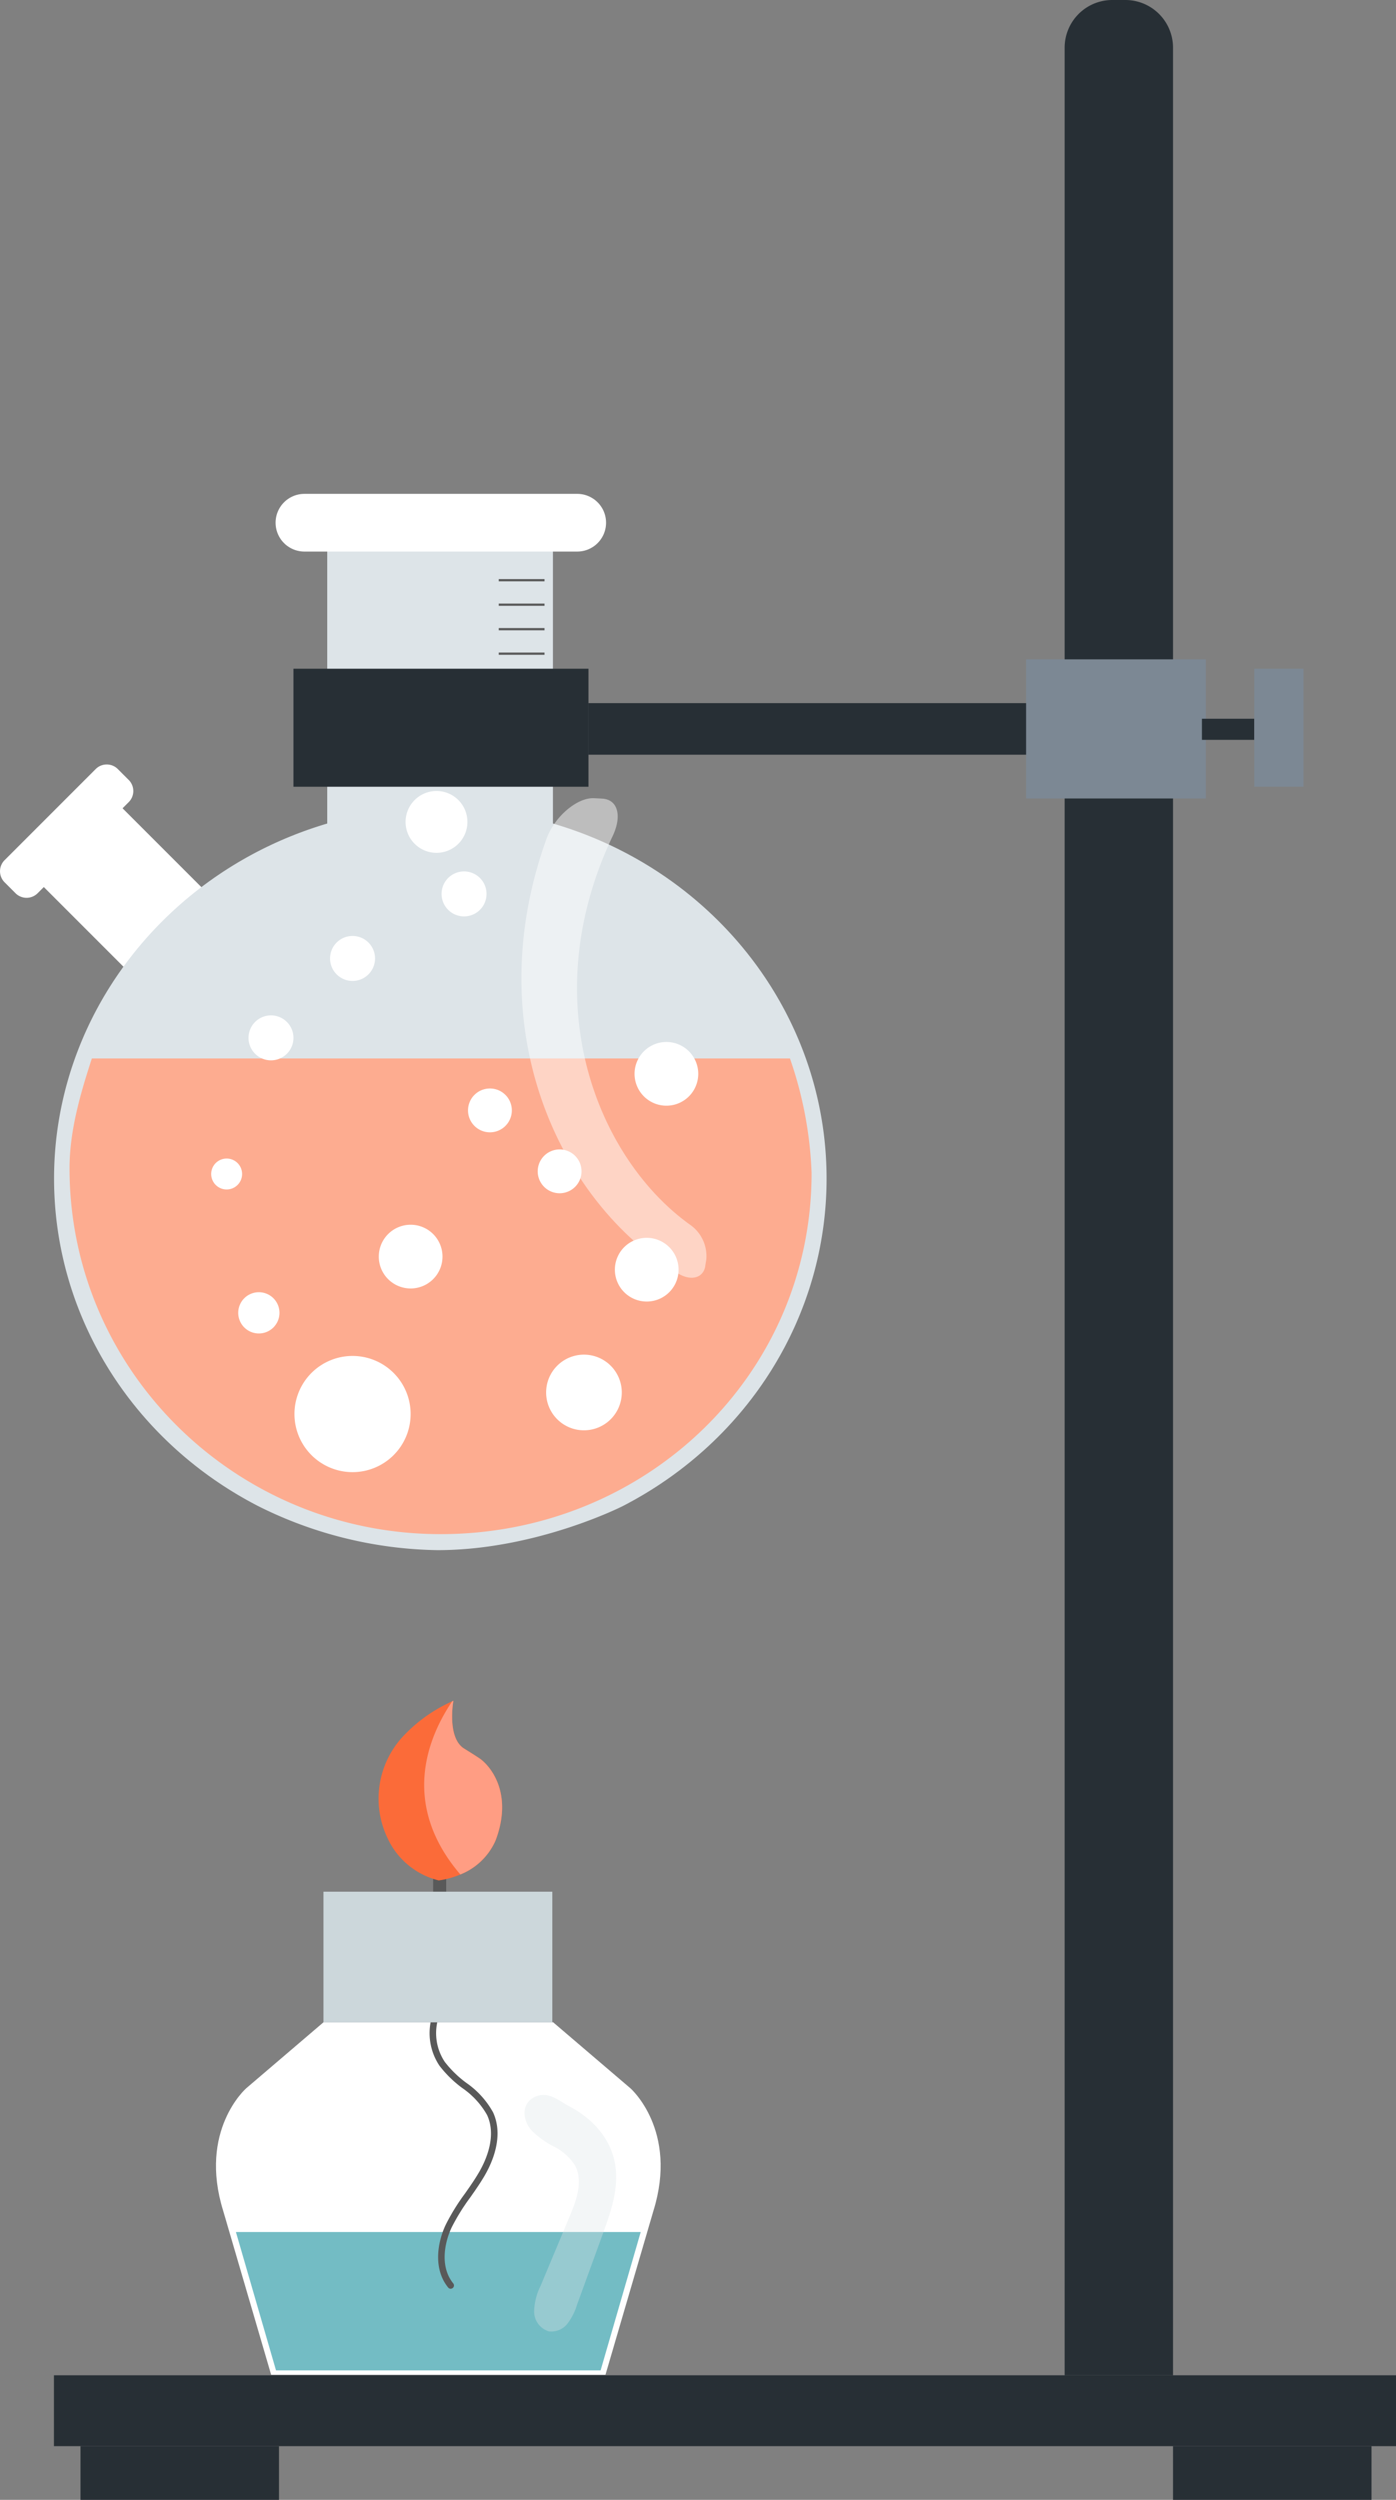
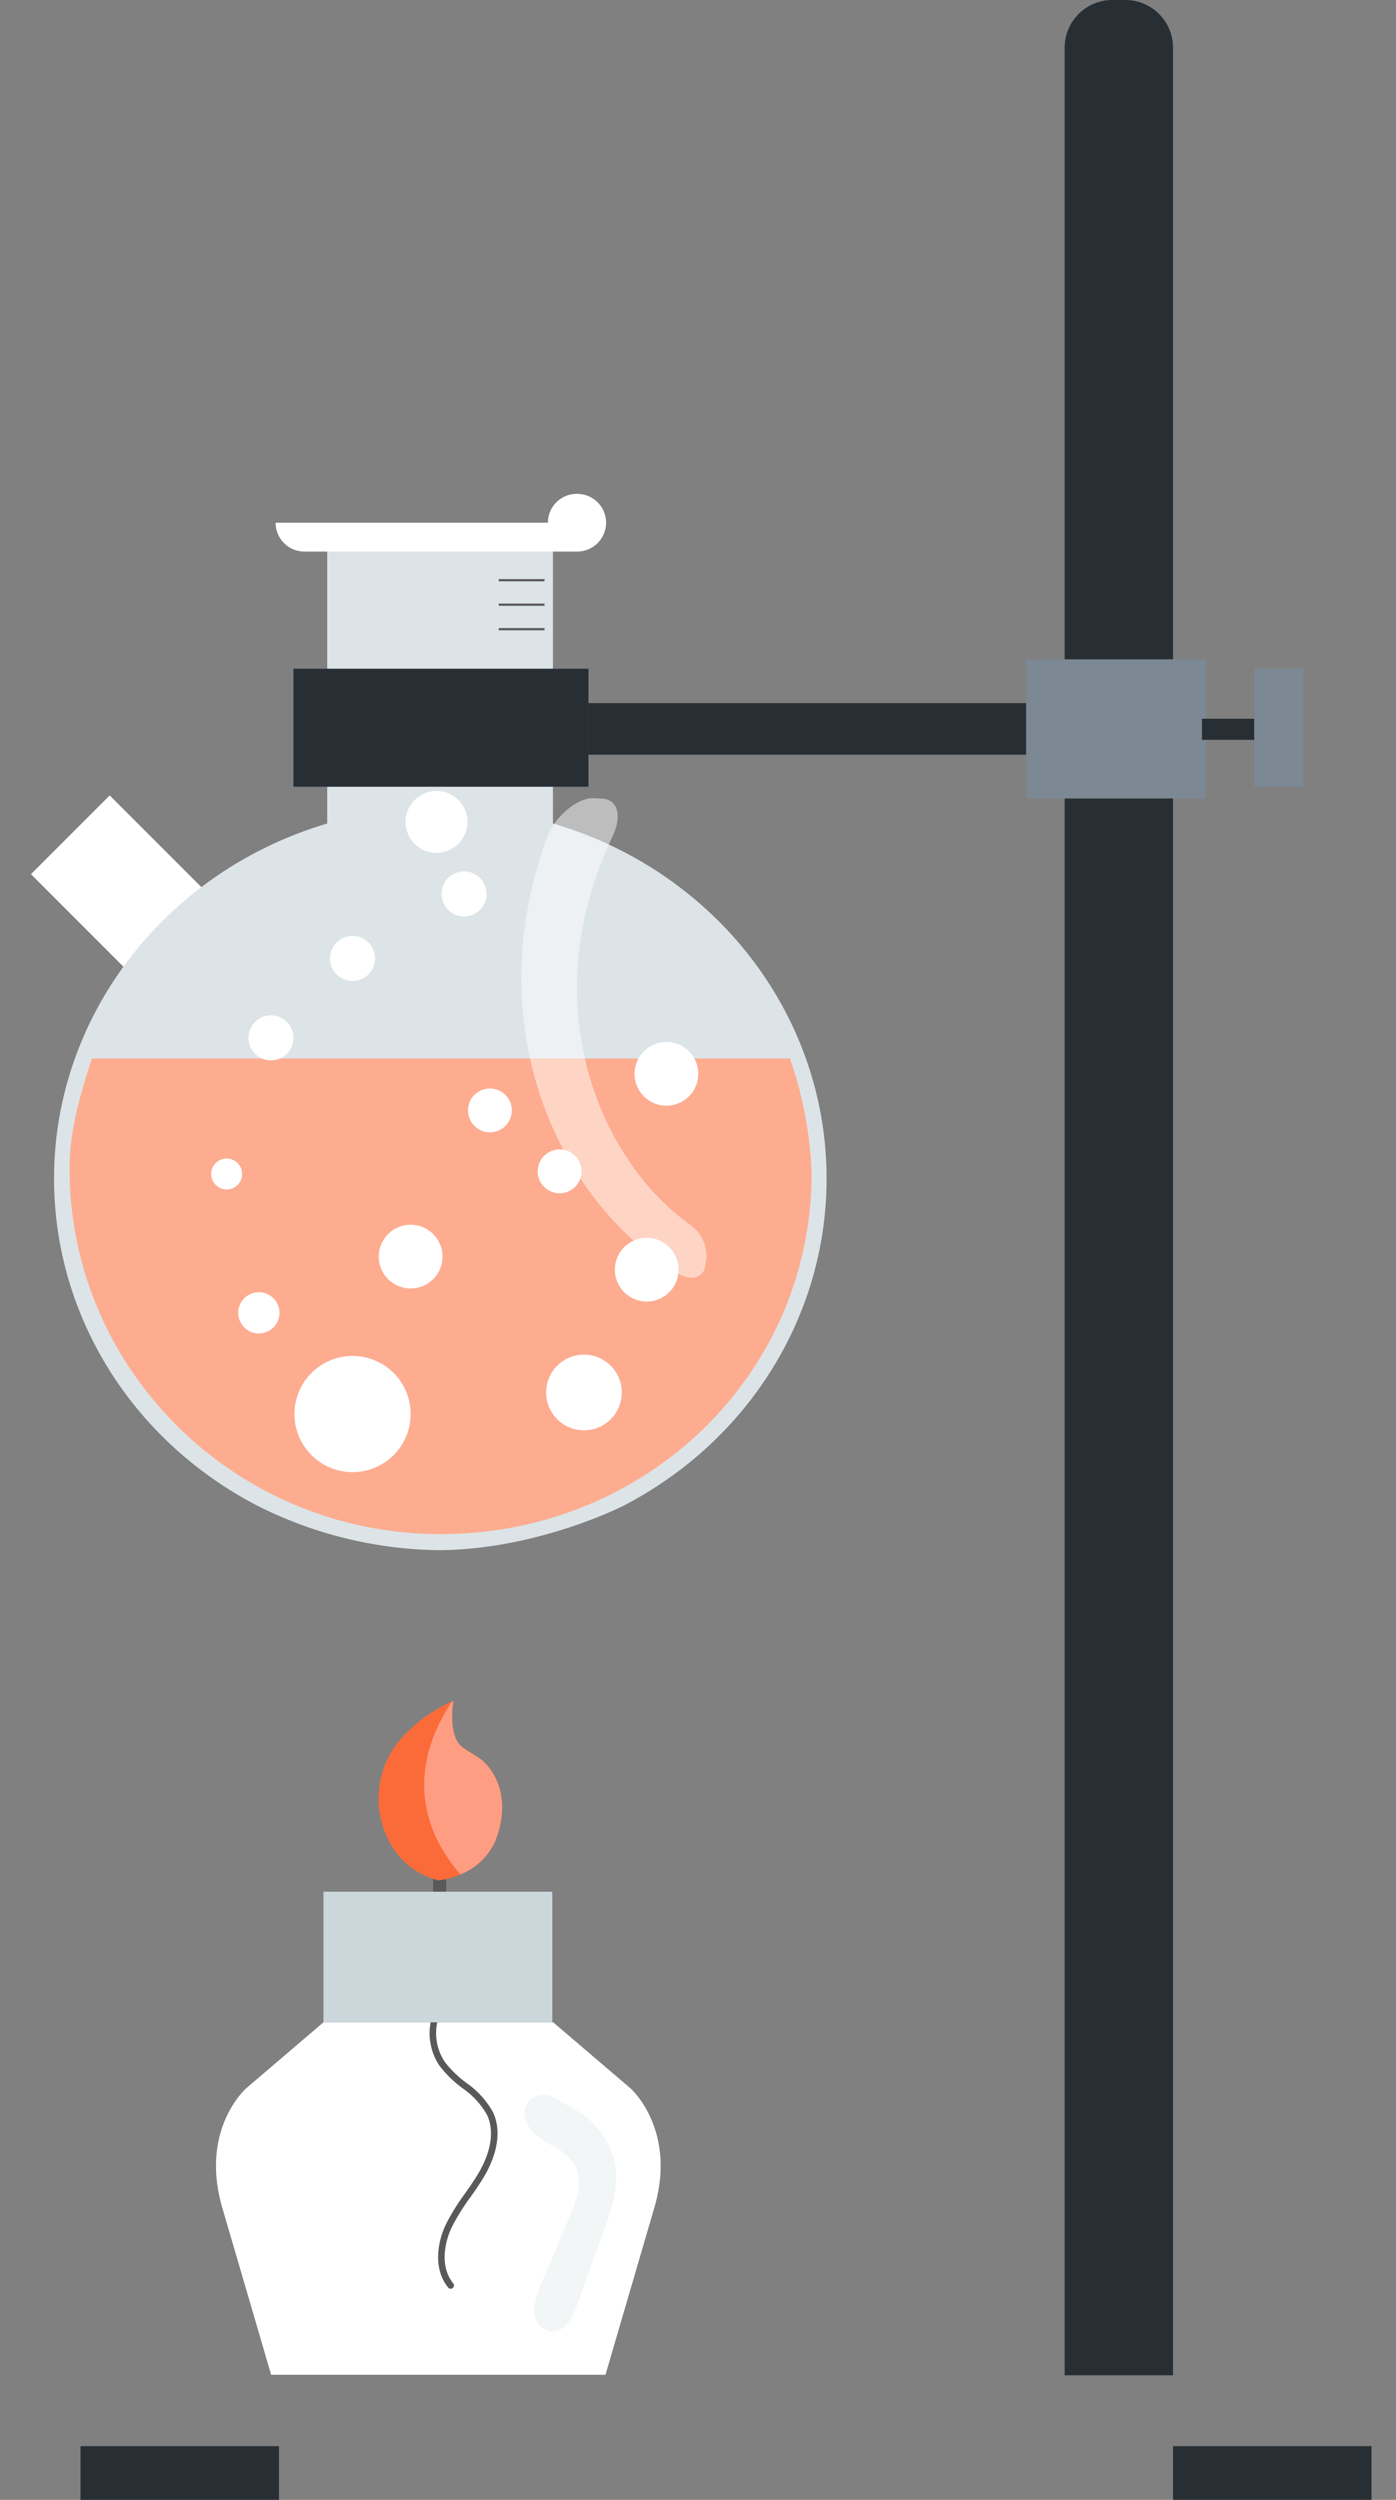
<svg xmlns="http://www.w3.org/2000/svg" width="178.402" height="319.39" viewBox="0 0 178.402 319.39">
  <rect x="0" y="0" width="178.402" height="319.39" fill="#808080" stroke="none" />
  <defs>
    <clipPath id="clip-path">
      <rect id="長方形_1448" data-name="長方形 1448" width="11.72" height="30.245" transform="translate(1088.8 318.436)" fill="none" />
    </clipPath>
    <clipPath id="clip-path-2">
      <rect id="長方形_1459" data-name="長方形 1459" width="23.67" height="61.274" transform="translate(1088.4 152.755)" fill="none" />
    </clipPath>
  </defs>
  <g id="img-tool02" transform="translate(581.231 890.219)">
    <path id="パス_578" data-name="パス 578" d="M1053.232,317.59l9.876-8.433h29.351l9.876,8.433s6.138,5.364,2.938,15.658l-6.127,20.944h-42.725l-6.128-20.944c-3.2-10.294,2.939-15.658,2.939-15.658" transform="translate(-1603 -941)" fill="#fff" />
-     <path id="パス_579" data-name="パス 579" d="M1051.918,335.954l5.125,17.679h41.481l5.125-17.679Z" transform="translate(-1603 -941)" fill="#73bcc4" />
    <path id="パス_580" data-name="パス 580" d="M1079.364,343.2a.42.42,0,0,0,.326-.686c-1.659-2.039-1.194-5.023-.206-7.135a26.462,26.462,0,0,1,2.4-3.87c.641-.913,1.3-1.858,1.871-2.848.978-1.707,2.411-5.019,1.017-8.016a11.144,11.144,0,0,0-3.409-3.748,13.868,13.868,0,0,1-2.75-2.677,6.619,6.619,0,0,1,.4-7.881.42.42,0,1,0-.638-.547,7.483,7.483,0,0,0-.449,8.908,14.5,14.5,0,0,0,2.911,2.85,10.388,10.388,0,0,1,3.176,3.449c1.234,2.654-.087,5.678-.984,7.244-.549.957-1.2,1.885-1.83,2.783a27.1,27.1,0,0,0-2.47,4c-1.1,2.344-1.59,5.682.315,8.023a.419.419,0,0,0,.326.155" transform="translate(-1603 -941)" fill="#595959" />
    <rect id="長方形_1446" data-name="長方形 1446" width="1.669" height="4.243" transform="translate(-525.878 -650.649)" fill="#595959" />
    <rect id="長方形_1447" data-name="長方形 1447" width="29.246" height="16.693" transform="translate(-539.892 -648.528)" fill="#ccd7db" />
    <path id="パス_581" data-name="パス 581" d="M1071.36,285.77a9.78,9.78,0,0,0,6.477,5.264,10.942,10.942,0,0,0,2.769-.763,8.238,8.238,0,0,0,4.5-4.346c2.113-5.6-.257-9.043-1.81-10.31-.321-.262-1.869-1.216-2.22-1.436-2.214-1.389-1.363-6.1-1.363-6.1l-.149.069a19.5,19.5,0,0,0-6.4,4.6,11.677,11.677,0,0,0-1.8,13.02" transform="translate(-1603 -941)" fill="#fb6b39" />
    <g id="グループ_1511" data-name="グループ 1511" transform="translate(-1603 -941)" opacity="0.34">
      <g id="グループ_1510" data-name="グループ 1510">
        <g id="グループ_1509" data-name="グループ 1509" clip-path="url(#clip-path)">
          <path id="パス_582" data-name="パス 582" d="M1100.482,328.116c.225,2.8-.749,5.532-1.708,8.168q-1.629,4.473-3.257,8.947a7.721,7.721,0,0,1-1.212,2.408,2.621,2.621,0,0,1-2.381,1.01,2.648,2.648,0,0,1-1.895-2.547,7.739,7.739,0,0,1,.834-3.29q1.867-4.466,3.736-8.931c.865-2.068,1.719-4.49.64-6.456a6.759,6.759,0,0,0-2.624-2.357,11.57,11.57,0,0,1-2.894-2.065c-1.227-1.38-1.388-3.542.505-4.355,1.641-.705,2.93.519,4.316,1.254,3.18,1.685,5.64,4.485,5.94,8.214" fill="#dde4e8" />
        </g>
      </g>
    </g>
    <path id="パス_583" data-name="パス 583" d="M1080.6,290.271a8.242,8.242,0,0,0,4.5-4.345c2.112-5.6-.258-9.044-1.811-10.31-.321-.263-1.869-1.216-2.219-1.436-2.215-1.39-1.364-6.1-1.364-6.1-.05.022-.1.045-.149.069-3.153,4.672-6.609,13.172,1.04,22.12" transform="translate(-1603 -941)" fill="#ff9d83" />
    <rect id="長方形_1449" data-name="長方形 1449" width="14.233" height="26.955" transform="matrix(0.707, -0.707, 0.707, 0.707, -577.275, -778.528)" fill="#fff" />
-     <path id="パス_584" data-name="パス 584" d="M1026.573,164.909l11.653-11.653a2,2,0,0,0,0-2.816l-1.408-1.407a2,2,0,0,0-2.815,0l-11.653,11.653a2,2,0,0,0,0,2.815l1.407,1.408a2,2,0,0,0,2.816,0" transform="translate(-1603 -941)" fill="#fff" />
    <path id="パス_585" data-name="パス 585" d="M1028.677,201.363c0,17.518,10.008,33.55,26.077,41.839a52.867,52.867,0,0,0,22.909,5.634c12.641,0,23.7-5.634,23.7-5.634,16.064-8.289,26.04-24.321,26.04-41.839,0-21-14.314-39.321-34.971-45.367V120.981c.187-.023.095.036.133.036h-28.982c.038,0,.005-.059.005-.036V156c-20.47,6.046-34.912,24.369-34.912,45.367" transform="translate(-1603 -941)" fill="#dde4e8" />
-     <path id="パス_586" data-name="パス 586" d="M1056.989,117.566a3.685,3.685,0,0,0,3.685,3.685h34.8a3.686,3.686,0,1,0,0-7.371h-34.8a3.685,3.685,0,0,0-3.685,3.686" transform="translate(-1603 -941)" fill="#fff" />
+     <path id="パス_586" data-name="パス 586" d="M1056.989,117.566a3.685,3.685,0,0,0,3.685,3.685h34.8a3.686,3.686,0,1,0,0-7.371a3.685,3.685,0,0,0-3.685,3.686" transform="translate(-1603 -941)" fill="#fff" />
    <rect id="長方形_1450" data-name="長方形 1450" width="5.851" height="0.285" transform="translate(-517.494 -816.232)" fill="#595959" />
    <rect id="長方形_1451" data-name="長方形 1451" width="5.851" height="0.285" transform="translate(-517.494 -813.103)" fill="#595959" />
    <rect id="長方形_1452" data-name="長方形 1452" width="5.851" height="0.285" transform="translate(-517.494 -809.974)" fill="#595959" />
-     <rect id="長方形_1453" data-name="長方形 1453" width="5.851" height="0.285" transform="translate(-517.494 -806.844)" fill="#595959" />
    <rect id="長方形_1454" data-name="長方形 1454" width="5.851" height="0.285" transform="translate(-517.494 -803.715)" fill="#595959" />
    <rect id="長方形_1455" data-name="長方形 1455" width="5.851" height="0.285" transform="translate(-517.494 -800.586)" fill="#595959" />
    <rect id="長方形_1456" data-name="長方形 1456" width="5.851" height="0.285" transform="translate(-517.494 -797.457)" fill="#595959" />
    <rect id="長方形_1457" data-name="長方形 1457" width="5.851" height="0.285" transform="translate(-517.494 -794.327)" fill="#595959" />
    <rect id="長方形_1458" data-name="長方形 1458" width="5.851" height="0.285" transform="translate(-517.494 -791.198)" fill="#595959" />
    <path id="パス_587" data-name="パス 587" d="M1030.656,200.062c0,25.807,21.229,46.727,47.418,46.727s47.414-20.334,47.414-46.142a49.949,49.949,0,0,0-2.767-14.634h-89.214c-1.418,4.385-2.851,9.153-2.851,14.049" transform="translate(-1603 -941)" fill="#fdac90" />
    <path id="パス_588" data-name="パス 588" d="M1091.562,228.69a4.834,4.834,0,1,0,4.835-4.834,4.833,4.833,0,0,0-4.835,4.834" transform="translate(-1603 -941)" fill="#fff" />
    <path id="パス_589" data-name="パス 589" d="M1100.348,213a4.07,4.07,0,1,0,4.071-4.069,4.07,4.07,0,0,0-4.071,4.069" transform="translate(-1603 -941)" fill="#fff" />
    <path id="パス_590" data-name="パス 590" d="M1090.486,200.436a2.8,2.8,0,1,0,2.8-2.8,2.8,2.8,0,0,0-2.8,2.8" transform="translate(-1603 -941)" fill="#fff" />
    <path id="パス_591" data-name="パス 591" d="M1081.58,192.65a2.8,2.8,0,1,0,2.8-2.8,2.8,2.8,0,0,0-2.8,2.8" transform="translate(-1603 -941)" fill="#fff" />
    <path id="パス_592" data-name="パス 592" d="M1053.528,183.382a2.872,2.872,0,1,0,2.87-2.872,2.874,2.874,0,0,0-2.87,2.872" transform="translate(-1603 -941)" fill="#fff" />
    <path id="パス_593" data-name="パス 593" d="M1048.758,200.775a1.975,1.975,0,1,0,1.974-1.973,1.975,1.975,0,0,0-1.974,1.973" transform="translate(-1603 -941)" fill="#fff" />
    <path id="パス_594" data-name="パス 594" d="M1102.863,187.981a4.07,4.07,0,1,0,4.069-4.072,4.07,4.07,0,0,0-4.069,4.072" transform="translate(-1603 -941)" fill="#fff" />
    <path id="パス_595" data-name="パス 595" d="M1078.2,164.994a2.873,2.873,0,1,0,2.872-2.876,2.872,2.872,0,0,0-2.872,2.876" transform="translate(-1603 -941)" fill="#fff" />
    <path id="パス_596" data-name="パス 596" d="M1063.949,173.238a2.874,2.874,0,1,0,2.873-2.875,2.873,2.873,0,0,0-2.873,2.875" transform="translate(-1603 -941)" fill="#fff" />
    <path id="パス_597" data-name="パス 597" d="M1073.6,155.794a3.951,3.951,0,1,0,3.952-3.953,3.956,3.956,0,0,0-3.952,3.953" transform="translate(-1603 -941)" fill="#fff" />
    <path id="パス_598" data-name="パス 598" d="M1067.493,143.543a2.873,2.873,0,1,0,2.873-2.873,2.874,2.874,0,0,0-2.873,2.873" transform="translate(-1603 -941)" fill="#fff" />
    <path id="パス_599" data-name="パス 599" d="M1070.176,211.328a4.071,4.071,0,1,0,4.071-4.069,4.073,4.073,0,0,0-4.071,4.069" transform="translate(-1603 -941)" fill="#fff" />
    <path id="パス_600" data-name="パス 600" d="M1059.4,231.445a7.423,7.423,0,1,0,7.422-7.423,7.421,7.421,0,0,0-7.422,7.423" transform="translate(-1603 -941)" fill="#fff" />
    <path id="パス_601" data-name="パス 601" d="M1052.214,218.514a2.635,2.635,0,1,0,2.634-2.634,2.636,2.636,0,0,0-2.634,2.634" transform="translate(-1603 -941)" fill="#fff" />
    <g id="グループ_1514" data-name="グループ 1514" transform="translate(-1603 -941)" opacity="0.48">
      <g id="グループ_1513" data-name="グループ 1513">
        <g id="グループ_1512" data-name="グループ 1512" clip-path="url(#clip-path-2)">
          <path id="パス_602" data-name="パス 602" d="M1111.906,212.477q.057-.377.124-.749a4.893,4.893,0,0,0-1.944-4.376c-11.6-8.187-20.23-28.108-10.076-49.636,1.224-2.48.857-4.747-1.262-4.9q-.522-.031-1.047-.053c-2.121-.12-5.055,2.3-6.1,5.213-8.873,24.663,2.025,46.721,16.771,55.48,1.8,1.1,3.339.539,3.536-.975" fill="#fff" />
        </g>
      </g>
    </g>
-     <rect id="長方形_1460" data-name="長方形 1460" width="171.51" height="9.055" transform="translate(-574.339 -586.742)" fill="#272f35" />
    <rect id="長方形_1461" data-name="長方形 1461" width="25.367" height="6.858" transform="translate(-570.943 -577.687)" fill="#272f35" />
    <rect id="長方形_1462" data-name="長方形 1462" width="25.367" height="6.858" transform="translate(-431.325 -577.687)" fill="#272f35" />
    <path id="パス_603" data-name="パス 603" d="M1165.586,50.781h-1.67a6.09,6.09,0,0,0-6.09,6.089V354.259h13.849V56.87a6.089,6.089,0,0,0-6.089-6.089" transform="translate(-1603 -941)" fill="#272f35" />
    <rect id="長方形_1463" data-name="長方形 1463" width="60.854" height="6.591" transform="translate(-506.028 -800.385)" fill="#272f35" />
    <rect id="長方形_1464" data-name="長方形 1464" width="22.97" height="17.777" transform="translate(-450.1 -805.979)" fill="#7c8894" />
    <rect id="長方形_1465" data-name="長方形 1465" width="6.691" height="2.697" transform="translate(-427.63 -798.389)" fill="#272f35" />
    <rect id="長方形_1466" data-name="長方形 1466" width="6.292" height="15.08" transform="translate(-420.939 -804.78)" fill="#7c8894" />
    <rect id="長方形_1467" data-name="長方形 1467" width="37.701" height="15.08" transform="translate(-543.729 -804.78)" fill="#272f35" />
  </g>
</svg>